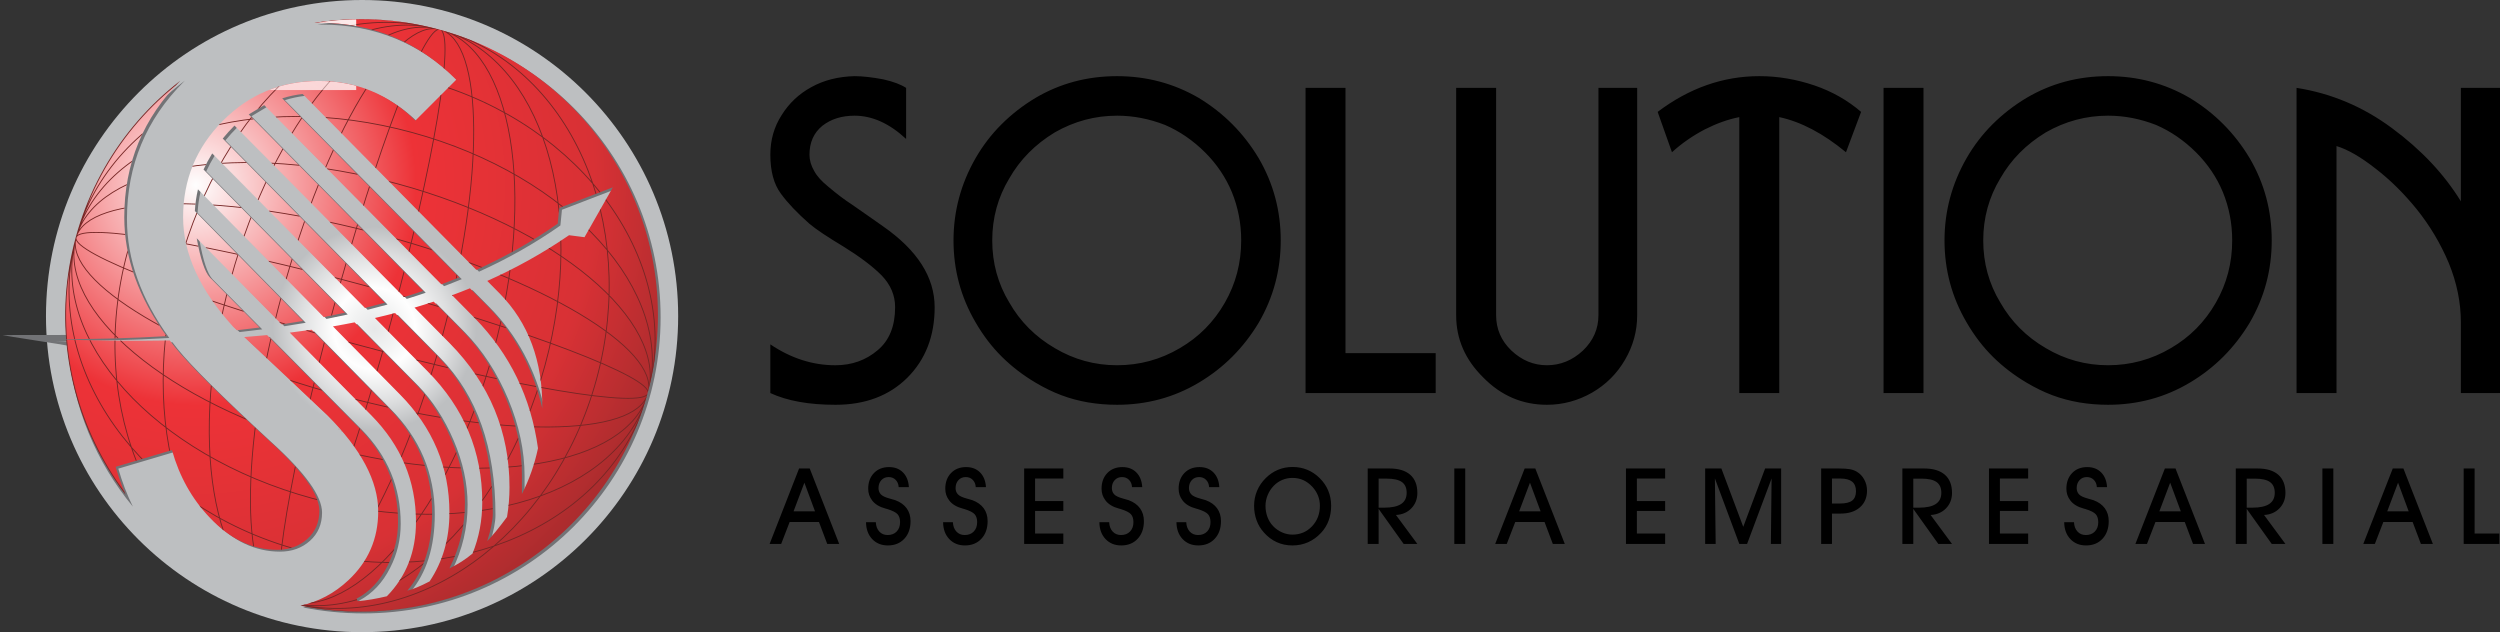
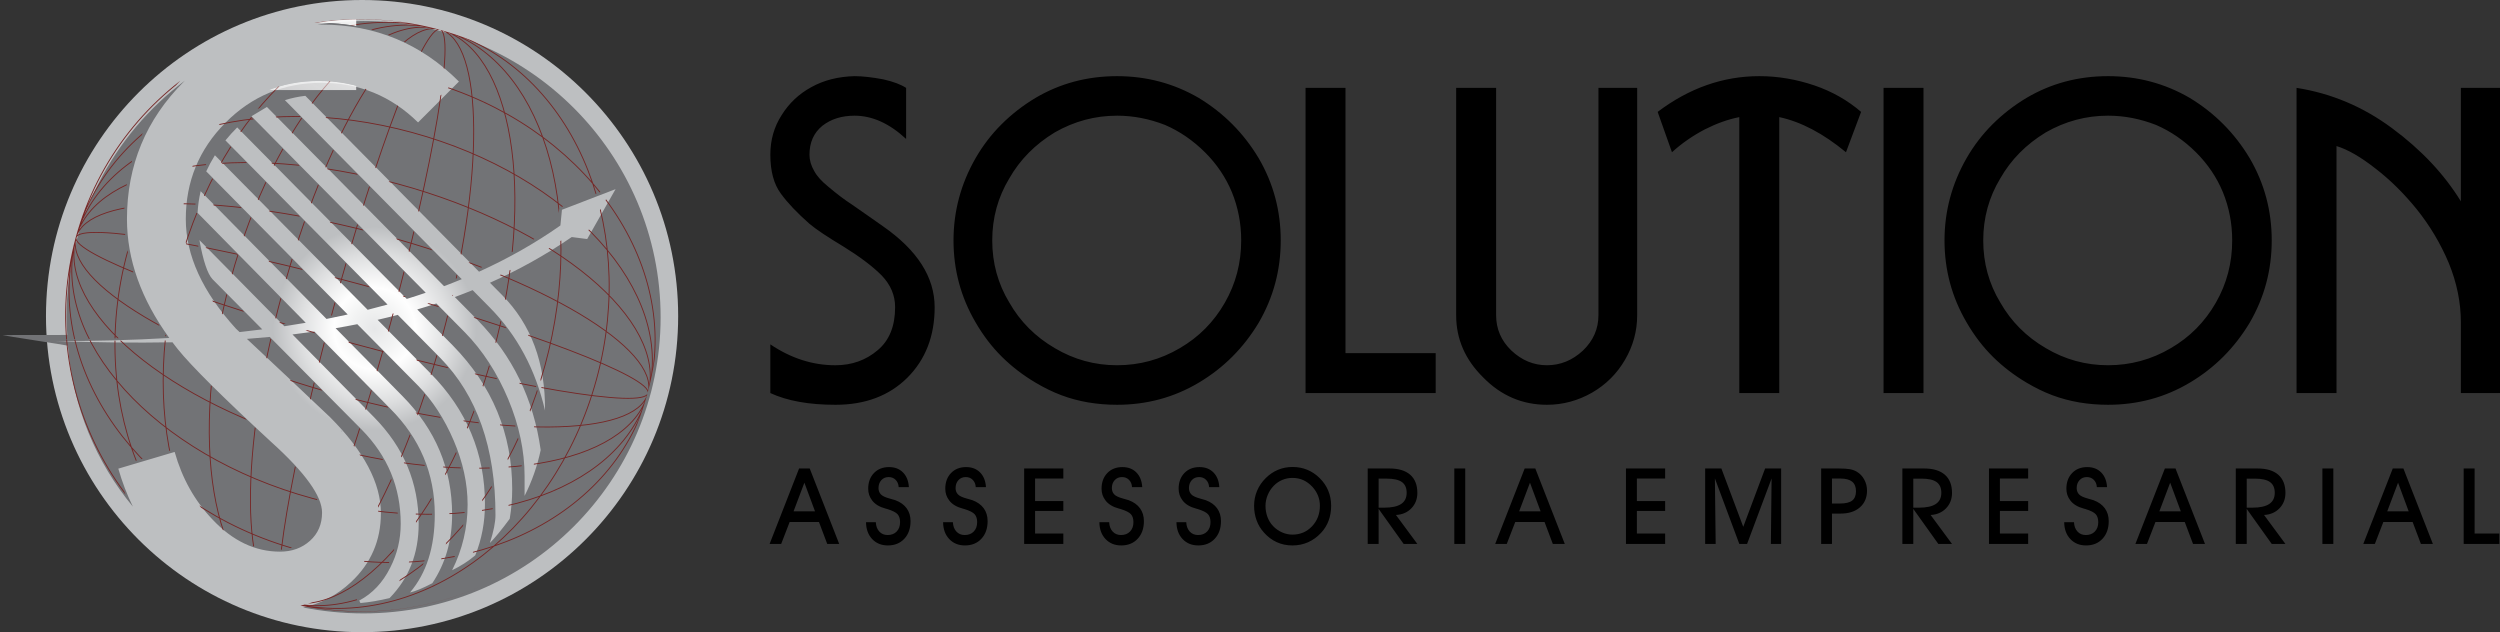
<svg xmlns="http://www.w3.org/2000/svg" xml:space="preserve" width="210.594mm" height="53.254mm" version="1.1" style="shape-rendering:geometricPrecision; text-rendering:geometricPrecision; image-rendering:optimizeQuality; fill-rule:evenodd; clip-rule:evenodd" viewBox="0 0 21058.28 5325.13">
  <rect x="0" y="0" width="21058.28" height="5325.13" fill="#333333" stroke="none" />
  <defs>
    <style type="text/css">
   
    .str0 {stroke:#762625;stroke-width:7.62;stroke-miterlimit:22.926}
    .fil5 {fill:none}
    .fil6 {fill:#FEFEFE}
    .fil2 {fill:#727376}
    .fil4 {fill:white}
    .fil0 {fill:black;fill-rule:nonzero}
    .fil1 {fill:url(#id5)}
    .fil3 {fill:url(#id6)}
   
  </style>
    <clipPath id="id0">
      <path d="M3039.7 161.65c1381.66,0 2502.15,1117.23 2502.15,2494.93 0,1377.67 -1120.49,2494.92 -2502.15,2494.92 -174.52,0 -344.75,-17.26 -509.09,-49.91 151.46,-32.31 286.34,-103.9 404.62,-214.82 166.98,-156.5 250.42,-349.48 250.42,-579.07 0,-253.86 -142.58,-523.42 -427.75,-808.59 -233.68,-221.37 -467.36,-441.39 -701.04,-660.02 64.43,-4.86 128.68,-10.3 192.68,-16.51l774.43 780.84c219.1,222.62 328.65,486.96 328.65,793.01 0,132.16 -29.57,255.59 -88.73,370.37 -62.61,125.2 -149.54,217.39 -260.82,276.48l10.41 20.89c76.53,-6.96 158.29,-20.89 245.23,-41.72 163.47,-166.98 245.18,-375.61 245.18,-626.02 0,-344.32 -125.2,-643.47 -375.61,-897.32l-687.53 -697.28c61.8,-7.44 123.36,-15.58 184.68,-24.47l638.46 648.74c250.47,250.41 375.67,547.77 375.67,892.08 0,274.75 -69.57,493.85 -208.69,657.33 45.23,-10.48 107.82,-36.55 187.8,-78.26 111.28,-166.98 166.92,-359.96 166.92,-579.07 0,-382.58 -139.13,-714.75 -417.33,-996.46l-563.88 -572.53c61.13,-10.46 121.95,-21.8 182.51,-33.92l511.81 517.78c121.69,125.2 221.7,279.12 299.94,461.69 78.26,182.57 117.38,362.55 117.38,539.94 0,194.77 -43.5,379.07 -130.44,553.01 72.16,-34.82 137.41,-76.53 194.77,-125.2 54.78,-135.68 81.77,-279.99 81.77,-433.04 0,-424.3 -153.05,-791.22 -459.1,-1100.71l-445.08 -450.2c56.88,-13.08 113.47,-26.98 169.77,-41.72l357.86 362.33c310.42,316.46 465.21,757.33 465.21,1324.2 0,59.15 -15.65,137.4 -46.95,234.76 41.72,-41.72 97.36,-109.55 166.92,-203.46 13.92,-83.44 20.89,-166.92 20.89,-250.41 0,-466.01 -166.92,-869.48 -500.82,-1210.28l-299.26 -302.71c54.06,-15.95 107.81,-32.78 161.27,-50.46l241.45 244.49c149.54,152.99 270.44,339.93 363.48,560.77 92.12,220.89 138.2,436.49 138.2,648.64 0,55.64 0,111.33 0,166.98 61.74,-121.76 106.96,-250.41 135.67,-386.09 -59.15,-427.75 -236.55,-792.94 -532.11,-1095.54l-191.16 -193.41c50.32,-18.5 100.3,-37.93 150.02,-58.12l145.45 147.21c229.52,233.04 384.3,521.7 464.28,866.02 3.52,-400.01 -116.51,-723.43 -359.96,-970.33l-103.79 -105.1c237.73,-106.14 467.88,-233.22 688.85,-385.05l130.16 16.78 239.06 -420.23 -451.65 173.67 -13 132.34c-213.47,150.28 -442.47,279.13 -685.5,389.24l-1463.09 -1481.5c-59.1,6.97 -116.52,19.1 -172.16,36.48l1489.97 1508c-49.21,20.36 -98.98,39.97 -149.27,58.92l-1491.97 -1509.49 -130.43 78.26 1468.2 1486.64c-52.75,18.04 -106.04,35.36 -159.87,51.98l-1428.3 -1444.72c-34.81,34.75 -67.84,71.29 -99.14,109.55l1365.58 1382.64c-55.29,15.39 -111.07,30.15 -167.42,44.19l-1286.81 -1301.62c-27.86,45.23 -52.2,90.39 -73.09,135.61l1191.71 1205.62c-59.04,13.15 -118.6,25.66 -178.72,37.49l-1059.94 -1076.19c-13.86,59.15 -22.62,120.03 -26.06,182.63l911.16 925.84c-59.57,10.33 -119.63,20.05 -180.15,29.21l-715.37 -725.53c31.31,173.88 67.85,283.44 109.56,328.66l419.62 423.11c-63.1,8.21 -126.72,15.81 -190.78,22.9l-30.63 -28.62c-281.71,-309.56 -422.56,-617.34 -422.56,-923.44 0,-316.46 111.34,-586.9 333.89,-811.18 222.63,-224.35 492.13,-336.49 808.6,-336.49 316.52,0 587.82,111.28 813.89,333.84l344.31 -344.31c-319.97,-319.97 -706.06,-479.94 -1158.2,-479.94 -11.93,0 -23.81,0.14 -35.64,0.36 127.24,-19.9 257.67,-30.32 390.52,-30.32zm-1943.24 4090.35c-308.28,-372.41 -506.75,-838.56 -547.49,-1355.76 -0.21,-2.76 -548.75,-85.69 -548.95,-88.48 -0.21,-2.78 544.21,0.32 544.02,-2.45 -4.27,-59.83 -6.5,-87.79 -6.5,-148.73 0,-814.61 391.79,-1538.06 997.63,-1993.44 -2.83,2.79 -5.67,5.57 -8.49,8.4 -319.97,319.97 -479.94,706.06 -479.94,1158.14 0,339.69 118.81,673.59 356.43,1001.67 -308.48,18.26 -626.27,26.23 -952.09,26.25 327.73,10.9 654.92,16.34 978.94,10.12 14.44,19.21 29.27,38.4 44.53,57.57 114.72,142.58 377.34,403.4 787.7,782.53 285.23,257.31 427.8,455.59 427.8,594.72 0,97.36 -33.89,176.46 -101.72,237.35 -67.84,60.88 -152.12,91.32 -253,91.32 -208.69,0 -398.23,-90.46 -568.65,-271.31 -149.55,-156.5 -255.65,-346.03 -318.25,-568.65l-474.7 140.85c32.42,112.85 73.33,219.49 122.73,319.9zm1765.75 -627.68c-3.45,-6.96 -8.69,-12.2 -15.65,-15.65l15.65 15.65z" />
    </clipPath>
    <mask id="id1">
      <linearGradient id="id2" gradientUnits="userSpaceOnUse" x1="6817.09" y1="-1622.23" x2="737.02" y2="4348.13">
        <stop offset="0" style="stop-opacity:1; stop-color:white" />
        <stop offset="1" style="stop-opacity:0; stop-color:white" />
      </linearGradient>
      <rect style="fill:url(#id2)" x="627.68" y="147.78" width="4838.53" height="4898.21" />
    </mask>
    <mask id="id3">
      <linearGradient id="id4" gradientUnits="userSpaceOnUse" x1="4357.18" y1="420.53" x2="3395.37" y2="2273.31">
        <stop offset="0" style="stop-opacity:1; stop-color:white" />
        <stop offset="1" style="stop-opacity:0; stop-color:white" />
      </linearGradient>
      <rect style="fill:url(#id4)" x="1523.38" y="114.36" width="3697.39" height="2718.49" />
    </mask>
    <radialGradient id="id5" gradientUnits="userSpaceOnUse" gradientTransform="matrix(-0.89 -1.171 1.171 -0.89 2722 8929)" cx="3156.31" cy="2769.08" r="582.14" fx="3156.31" fy="2769.08">
      <stop offset="0" style="stop-opacity:1; stop-color:#E6E7E8" />
      <stop offset="0.224" style="stop-opacity:1; stop-color:#F2F3F3" />
      <stop offset="0.4" style="stop-opacity:1; stop-color:#FEFEFE" />
      <stop offset="0.737" style="stop-opacity:1; stop-color:#DDDEDF" />
      <stop offset="1" style="stop-opacity:1; stop-color:#BDBFC1" />
    </radialGradient>
    <radialGradient id="id6" gradientUnits="userSpaceOnUse" gradientTransform="matrix(1.184 1.768 -1.768 1.184 2449 -3206)" cx="1651.54" cy="1557.92" r="2496.96" fx="1651.54" fy="1557.92">
      <stop offset="0" style="stop-opacity:1; stop-color:#FEFEFE" />
      <stop offset="0.349" style="stop-opacity:1; stop-color:#ED3237" />
      <stop offset="0.631" style="stop-opacity:1; stop-color:#D83135" />
      <stop offset="1" style="stop-opacity:1; stop-color:#762625" />
    </radialGradient>
  </defs>
  <g id="Camada_x0020_1">
    <g id="_2678151329488">
      <g>
        <path class="fil0" d="M7632.42 740.27l0 430.14c-140.52,-130.81 -285.05,-195.94 -434.72,-195.94 -107.96,0 -198.22,28.57 -270.78,85.12 -72.54,59.42 -108.52,140.52 -108.52,243.92 0,45.7 13.14,91.41 39.99,137.1 22.27,42.28 62.27,86.84 120.53,133.68 70.84,59.97 135.95,109.09 195.36,147.36 35.42,24 83.41,57.71 143.37,99.97 60,42.28 99.97,70.27 118.82,83.4 290.76,202.23 436.43,429.58 436.43,683.21 0,241.64 -76.54,439.3 -229.07,592.38 -153.09,152.51 -355.31,229.08 -606.09,229.08 -224.5,0 -407.28,-33.14 -548.96,-98.83l0 -410.15c173.66,117.11 356.46,175.94 547.82,175.94 138.24,0 257.07,-42.28 356.45,-126.81 97.69,-81.7 146.81,-202.21 146.81,-362.74 0,-99.38 -37.7,-188.51 -113.67,-267.34 -75.41,-75.99 -182.23,-156.52 -320.46,-242.2 -135.95,-81.7 -231.92,-145.67 -287.34,-192.52 -103.96,-91.4 -183.94,-175.94 -241.06,-254.2 -58.84,-79.41 -88.56,-188.52 -88.56,-328.47 0,-123.38 32,-234.78 95.41,-333.02 62.26,-99.97 145.66,-178.81 250.78,-235.93 104.53,-57.7 225.64,-88.54 362.73,-91.98 66.85,0 147.38,9.14 242.2,26.85 83.41,18.85 147.95,42.85 192.52,71.99zm1776.56 -98.83c249.07,0 478.71,61.13 689.48,183.94 209.66,127.39 377.6,296.47 503.83,507.27 123.97,211.92 185.66,442.71 185.66,692.9 0,249.07 -61.69,479.86 -185.66,692.91 -127.37,211.93 -295.31,380.45 -503.83,504.41 -208.49,124.52 -438.71,186.8 -689.48,186.8 -83.41,0 -165.08,-6.86 -243.35,-20.01 -78.83,-13.7 -154.22,-33.7 -226.78,-61.12 -72.55,-27.42 -145.1,-62.84 -217.65,-106.25 -103.96,-61.69 -197.65,-133.66 -281.05,-215.93 -83.98,-82.84 -158.24,-179.94 -222.79,-291.33 -123.95,-211.94 -185.65,-441.57 -185.65,-689.49 0,-245.63 61.7,-476.41 185.65,-692.9 60.56,-105.12 133.11,-199.94 217.65,-284.49 84.55,-84.55 179.94,-158.8 286.19,-222.79 207.37,-122.81 437,-183.94 687.78,-183.94zm0 333.03c-185.08,0 -359.87,46.85 -523.82,140.53 -165.09,99.96 -293.05,229.07 -383.3,387.3 -95.97,158.23 -143.96,333.04 -143.96,523.25 0,190.22 48,365.02 143.96,523.25 91.41,159.95 219.35,288.49 383.3,383.87 161.65,95.99 336.46,143.96 523.82,143.96 189.66,0 366.18,-47.98 528.97,-143.96 160.51,-93.11 287.34,-221.63 379.88,-383.87 91.4,-159.37 137.1,-333.6 137.1,-523.25 0,-143.94 -26.28,-279.34 -78.85,-407.87 -51.4,-123.38 -126.23,-234.78 -225.63,-334.17 -100.54,-99.95 -212.51,-177.08 -336.46,-230.77 -133.11,-51.99 -267.92,-78.28 -405.02,-78.28zm1588.04 -234.2l336.46 0 0 2234.13 759.76 0 0 336.45 -1096.22 0 0 -2570.58zm1268.73 0l336.46 0 0 1914.8c0,115.95 42.85,215.36 128.53,297.61 87.98,82.82 187.93,123.95 299.32,123.95 113.68,0 214.79,-41.14 303.9,-123.95 86.83,-83.4 130.24,-182.8 130.24,-297.61l0 -1914.8 326.18 0 0 1916.51c0,132.52 -34.28,257.05 -102.25,373.59 -67.98,117.09 -160.52,209.07 -277.63,277.06 -119.39,67.98 -246.2,102.25 -379.88,102.25 -207.36,0 -386.15,-76.57 -535.81,-229.08 -152.52,-149.66 -229.08,-324.46 -229.08,-523.82l0 -1916.51zm1817.69 542.1l-120.53 -339.88c265.64,-200.51 551.26,-301.05 856.87,-301.05 155.38,0 310.19,26.28 465.56,78.84 146.81,50.27 277.63,124.52 391.3,222.22l-127.37 339.88c-191.94,-158.23 -379.31,-257.05 -562.11,-295.9l0 2324.38 -336.46 0 0 -2324.38c-94.82,18.85 -191.35,53.13 -290.19,103.4 -102.82,53.69 -194.79,117.66 -277.06,192.5zm1782.27 -542.1l336.45 0 0 2570.58 -336.45 0 0 -2570.58zm1890.8 -98.83c249.07,0 478.72,61.13 689.48,183.94 209.66,127.39 377.6,296.47 503.83,507.27 123.97,211.92 185.66,442.71 185.66,692.9 0,249.07 -61.69,479.86 -185.66,692.91 -127.37,211.93 -295.31,380.45 -503.83,504.41 -208.49,124.52 -438.71,186.8 -689.48,186.8 -83.4,0 -165.07,-6.86 -243.35,-20.01 -78.83,-13.7 -154.22,-33.7 -226.78,-61.12 -72.55,-27.42 -145.1,-62.84 -217.65,-106.25 -103.96,-61.69 -197.65,-133.66 -281.05,-215.93 -83.98,-82.84 -158.23,-179.94 -222.79,-291.33 -123.95,-211.94 -185.65,-441.57 -185.65,-689.49 0,-245.63 61.7,-476.41 185.65,-692.9 60.56,-105.12 133.11,-199.94 217.65,-284.49 84.55,-84.55 179.94,-158.8 286.19,-222.79 207.37,-122.81 437,-183.94 687.78,-183.94zm0 333.03c-185.08,0 -359.87,46.85 -523.82,140.53 -165.09,99.96 -293.04,229.07 -383.3,387.3 -95.97,158.23 -143.96,333.04 -143.96,523.25 0,190.22 48,365.02 143.96,523.25 91.41,159.95 219.35,288.49 383.3,383.87 161.65,95.99 336.46,143.96 523.82,143.96 189.66,0 366.18,-47.98 528.97,-143.96 160.51,-93.11 287.34,-221.63 379.88,-383.87 91.4,-159.37 137.1,-333.6 137.1,-523.25 0,-143.94 -26.28,-279.34 -78.85,-407.87 -51.4,-123.38 -126.23,-234.78 -225.63,-334.17 -100.54,-99.95 -212.51,-177.08 -336.46,-230.77 -133.11,-51.99 -267.92,-78.28 -405.02,-78.28zm1588.05 -234.2c292.48,45.7 560.96,158.8 804.88,339.87 245.63,181.67 438.72,386.74 579.24,615.82l0 -955.69 329.6 0 0 2570.58 -329.6 0 0 -595.8c0,-167.38 -34.28,-334.18 -102.25,-500.41 -34.28,-81.68 -74.26,-159.94 -119.39,-235.92 -45.13,-75.98 -95.97,-148.52 -151.37,-217.64 -109.68,-134.82 -225.07,-248.5 -346.74,-341.6 -122.81,-96.54 -231.92,-159.95 -327.9,-189.08l0 2080.45 -336.45 0 0 -2570.58z" />
        <path class="fil0" d="M6865.12 4307.18l-89.56 -241.39 -91.19 241.39 180.74 0zm-213.53 89.56l-71.53 185.07 -97.45 0 248.39 -635.67 89.57 0 248.38 635.67 -100.86 0 -69.74 -185.07 -246.76 0zm643.13 1.78l82.55 0c1.5,32.94 11.18,59.17 29.21,78.68 18.04,19.69 41.57,29.51 70.34,29.51 31.73,0 57.08,-9.82 76.14,-29.51 19.08,-19.66 28.61,-45.89 28.61,-78.82 0,-28.76 -7,-51.1 -21.01,-66.75 -13.85,-15.8 -43.21,-30.41 -87.77,-44.12 -2.23,-0.59 -6.25,-1.63 -11.77,-3.12 -53.2,-14.16 -91.8,-37.55 -115.62,-70.19 -10.73,-14.3 -18.93,-29.51 -24.3,-45.6 -5.35,-16.24 -8.04,-33.37 -8.04,-51.7 0,-54.55 16.09,-98.49 48.44,-132.17 32.33,-33.52 74.65,-50.37 127.09,-50.37 48.59,0 87.77,15.05 117.56,45.16 29.95,30.1 46.5,71.37 49.62,123.82l-85.98 0c-1.48,-25.33 -9.99,-45.75 -25.48,-61.4 -15.65,-15.65 -35.17,-23.39 -58.86,-23.39 -25.33,0 -45.9,8.63 -61.69,25.92 -15.95,17.44 -23.85,39.79 -23.85,67.06 0,9.69 1.5,18.62 4.33,27.12 2.98,8.49 7.45,16.24 13.56,23.55 12.52,14.9 39.33,27.71 80.31,38.44 18.93,4.91 33.54,9.24 43.67,12.66 42.01,15.65 73.76,38.6 95.51,68.55 21.61,29.96 32.5,65.87 32.5,107.88 0,61.4 -17.45,110.86 -52.46,148.41 -34.87,37.55 -81.21,56.32 -138.73,56.32 -54.23,0 -98.2,-18.03 -132.17,-53.94 -33.81,-35.92 -51.1,-83.3 -51.7,-142.01zm649.24 0l82.55 0c1.5,32.94 11.18,59.17 29.22,78.68 18.03,19.69 41.57,29.51 70.34,29.51 31.73,0 57.07,-9.82 76.13,-29.51 19.08,-19.66 28.61,-45.89 28.61,-78.82 0,-28.76 -7,-51.1 -21,-66.75 -13.86,-15.8 -43.22,-30.41 -87.77,-44.12 -2.24,-0.59 -6.25,-1.63 -11.77,-3.12 -53.2,-14.16 -91.8,-37.55 -115.62,-70.19 -10.74,-14.3 -18.93,-29.51 -24.3,-45.6 -5.36,-16.24 -8.05,-33.37 -8.05,-51.7 0,-54.55 16.09,-98.49 48.44,-132.17 32.33,-33.52 74.65,-50.37 127.09,-50.37 48.59,0 87.78,15.05 117.57,45.16 29.95,30.1 46.49,71.37 49.61,123.82l-85.97 0c-1.49,-25.33 -9.99,-45.75 -25.48,-61.4 -15.65,-15.65 -35.17,-23.39 -58.87,-23.39 -25.33,0 -45.89,8.63 -61.69,25.92 -15.94,17.44 -23.84,39.79 -23.84,67.06 0,9.69 1.5,18.62 4.32,27.12 2.99,8.49 7.46,16.24 13.56,23.55 12.52,14.9 39.34,27.71 80.32,38.44 18.93,4.91 33.53,9.24 43.67,12.66 42.01,15.65 73.75,38.6 95.51,68.55 21.61,29.96 32.49,65.87 32.49,107.88 0,61.4 -17.44,110.86 -52.45,148.41 -34.88,37.55 -81.21,56.32 -138.73,56.32 -54.24,0 -98.2,-18.03 -132.17,-53.94 -33.82,-35.92 -51.1,-83.3 -51.71,-142.01zm1012.83 183.29l-330.04 0 0 -635.67 330.04 0 0 84.64 -237.97 0 0 189.84 237.97 0 0 82.99 -237.97 0 0 190.44 237.97 0 0 87.77zm303.54 -183.29l82.55 0c1.5,32.94 11.18,59.17 29.21,78.68 18.04,19.69 41.57,29.51 70.34,29.51 31.73,0 57.08,-9.82 76.14,-29.51 19.08,-19.66 28.61,-45.89 28.61,-78.82 0,-28.76 -7,-51.1 -21.01,-66.75 -13.85,-15.8 -43.21,-30.41 -87.77,-44.12 -2.23,-0.59 -6.25,-1.63 -11.76,-3.12 -53.21,-14.16 -91.81,-37.55 -115.63,-70.19 -10.73,-14.3 -18.93,-29.51 -24.3,-45.6 -5.35,-16.24 -8.04,-33.37 -8.04,-51.7 0,-54.55 16.09,-98.49 48.44,-132.17 32.33,-33.52 74.65,-50.37 127.09,-50.37 48.59,0 87.77,15.05 117.56,45.16 29.95,30.1 46.5,71.37 49.62,123.82l-85.98 0c-1.48,-25.33 -9.99,-45.75 -25.47,-61.4 -15.66,-15.65 -35.18,-23.39 -58.87,-23.39 -25.33,0 -45.9,8.63 -61.69,25.92 -15.95,17.44 -23.85,39.79 -23.85,67.06 0,9.69 1.5,18.62 4.33,27.12 2.98,8.49 7.45,16.24 13.56,23.55 12.52,14.9 39.33,27.71 80.31,38.44 18.93,4.91 33.54,9.24 43.68,12.66 42.01,15.65 73.75,38.6 95.5,68.55 21.61,29.96 32.5,65.87 32.5,107.88 0,61.4 -17.45,110.86 -52.46,148.41 -34.87,37.55 -81.21,56.32 -138.73,56.32 -54.23,0 -98.2,-18.03 -132.17,-53.94 -33.81,-35.92 -51.1,-83.3 -51.7,-142.01zm649.25 0l82.54 0c1.51,32.94 11.18,59.17 29.22,78.68 18.03,19.69 41.57,29.51 70.34,29.51 31.73,0 57.07,-9.82 76.13,-29.51 19.08,-19.66 28.61,-45.89 28.61,-78.82 0,-28.76 -7,-51.1 -21,-66.75 -13.86,-15.8 -43.22,-30.41 -87.77,-44.12 -2.24,-0.59 -6.25,-1.63 -11.77,-3.12 -53.2,-14.16 -91.8,-37.55 -115.62,-70.19 -10.74,-14.3 -18.93,-29.51 -24.3,-45.6 -5.35,-16.24 -8.05,-33.37 -8.05,-51.7 0,-54.55 16.1,-98.49 48.44,-132.17 32.33,-33.52 74.65,-50.37 127.1,-50.37 48.58,0 87.77,15.05 117.56,45.16 29.95,30.1 46.49,71.37 49.61,123.82l-85.97 0c-1.49,-25.33 -9.99,-45.75 -25.48,-61.4 -15.65,-15.65 -35.17,-23.39 -58.87,-23.39 -25.33,0 -45.89,8.63 -61.69,25.92 -15.94,17.44 -23.84,39.79 -23.84,67.06 0,9.69 1.5,18.62 4.32,27.12 2.99,8.49 7.46,16.24 13.56,23.55 12.52,14.9 39.34,27.71 80.32,38.44 18.93,4.91 33.54,9.24 43.67,12.66 42.01,15.65 73.75,38.6 95.51,68.55 21.61,29.96 32.49,65.87 32.49,107.88 0,61.4 -17.44,110.86 -52.45,148.41 -34.88,37.55 -81.21,56.32 -138.73,56.32 -54.24,0 -98.2,-18.03 -132.17,-53.94 -33.82,-35.92 -51.1,-83.3 -51.7,-142.01zm750.12 -137.52c0,33.08 5.5,64.53 16.54,94.02 11.03,29.51 26.97,55.15 47.68,76.6 21.76,22.8 46.94,40.39 75.4,52.91 28.47,12.51 57.67,18.76 87.32,18.76 65.72,0 120.7,-23.38 164.96,-70.03 44.26,-46.79 66.31,-104.75 66.31,-174.04 0,-29.35 -5.37,-57.52 -15.95,-84.04 -10.58,-26.67 -26.08,-51.26 -46.5,-73.62 -24.13,-25.92 -49.92,-45 -77.48,-57.37 -27.42,-12.37 -57.96,-18.62 -91.35,-18.62 -29.95,0 -58.56,5.66 -85.54,16.99 -27.11,11.33 -51.1,27.86 -71.97,49.32 -21.9,22.51 -38.89,48.57 -51.1,78.23 -12.22,29.65 -18.33,59.91 -18.33,90.9zm-96.12 -0.9c0,-44.55 8.5,-86.72 25.34,-126.65 16.83,-39.94 41.57,-75.84 74.21,-107.87 30.85,-30.26 65.12,-53.2 102.81,-68.69 37.7,-15.65 78.22,-23.4 121.58,-23.4 44.4,0 85.68,7.75 123.66,23.4 38.01,15.49 72.73,38.74 104.17,69.59 32.33,31.73 56.61,67.19 72.85,106.53 16.26,39.33 24.45,81.65 24.45,127.09 0,45.01 -7,86.58 -21.02,124.57 -13.86,38.01 -34.86,72.13 -62.74,102.37 -32.92,35.61 -69.73,62.29 -110.25,80.31 -40.68,18.03 -84.64,27.12 -132.02,27.12 -47.84,0 -91.79,-9.23 -132.01,-27.56 -40.39,-18.33 -76.59,-45.45 -108.47,-81.67 -27.12,-29.95 -47.69,-64.07 -61.54,-102.35 -14.02,-38.16 -21.02,-79.14 -21.02,-122.79zm1049.02 16.1l47.25 0c63.62,0 111.15,-10.29 142.29,-31 31.14,-20.71 46.64,-52.14 46.64,-94.31 0,-40.98 -13.41,-71.24 -40.08,-90.47 -26.83,-19.21 -69.15,-28.75 -127.09,-28.75l-69.01 0 0 244.52zm0 305.61l-92.08 0 0 -635.67 183.42 0c76.15,0 134.4,17.59 174.63,52.75 40.09,35.32 60.21,86.28 60.21,152.88 0,51.86 -16.84,95.08 -50.37,129.93 -33.68,34.73 -77.04,53.35 -129.93,56.03l180.3 244.08 -115.33 0 -210.85 -295.2 0 295.2zm729.55 0l-92.08 0 0 -635.67 92.08 0 0 635.67zm634.8 -274.63l-89.56 -241.39 -91.19 241.39 180.74 0zm-213.53 89.56l-71.53 185.07 -97.45 0 248.39 -635.67 89.57 0 248.39 635.67 -100.87 0 -69.74 -185.07 -246.76 0zm1262.56 185.07l-330.05 0 0 -635.67 330.05 0 0 84.64 -237.97 0 0 189.84 237.97 0 0 82.99 -237.97 0 0 190.44 237.97 0 0 87.77zm425.73 0l-88.65 0 0 -635.67 136.62 0 184.33 491.58 184.17 -491.58 134.84 0 0 635.67 -86.43 0 6.12 -551.77 -206.53 551.77 -65.41 0 -205.64 -551.77 6.56 551.77zm979.58 -340.48l66.77 0c47.54,0 81.96,-8.35 103.4,-24.88 21.31,-16.54 32.05,-42.93 32.05,-79.13 0,-36.06 -10.89,-62.88 -32.49,-80.32 -21.76,-17.44 -54.99,-26.23 -99.83,-26.23l-69.9 0 0 210.55zm0 340.48l-91.18 0 0 -635.67 147.51 0c41.57,0 73.31,2.09 94.92,6.12 21.76,4.02 40.67,10.87 57.07,20.56 26.52,15.35 47.53,37.39 63.33,66.17 15.65,28.61 23.55,59.6 23.55,93.12 0,59.16 -19.98,106.24 -59.75,141.26 -39.94,35.02 -93.89,52.6 -162.12,52.6l-73.33 0 0 255.85zm685.02 -305.61l47.25 0c63.62,0 111.15,-10.29 142.29,-31 31.14,-20.71 46.64,-52.14 46.64,-94.31 0,-40.98 -13.41,-71.24 -40.08,-90.47 -26.83,-19.21 -69.15,-28.75 -127.1,-28.75l-69 0 0 244.52zm0 305.61l-92.08 0 0 -635.67 183.42 0c76.15,0 134.4,17.59 174.63,52.75 40.09,35.32 60.21,86.28 60.21,152.88 0,51.86 -16.84,95.08 -50.37,129.93 -33.68,34.73 -77.05,53.35 -129.93,56.03l180.3 244.08 -115.33 0 -210.85 -295.2 0 295.2zm967.52 0l-330.04 0 0 -635.67 330.04 0 0 84.64 -237.97 0 0 189.84 237.97 0 0 82.99 -237.97 0 0 190.44 237.97 0 0 87.77zm303.54 -183.29l82.55 0c1.5,32.94 11.18,59.17 29.21,78.68 18.04,19.69 41.57,29.51 70.35,29.51 31.72,0 57.07,-9.82 76.13,-29.51 19.08,-19.66 28.61,-45.89 28.61,-78.82 0,-28.76 -7,-51.1 -21,-66.75 -13.86,-15.8 -43.22,-30.41 -87.77,-44.12 -2.24,-0.59 -6.26,-1.63 -11.77,-3.12 -53.21,-14.16 -91.8,-37.55 -115.62,-70.19 -10.74,-14.3 -18.93,-29.51 -24.3,-45.6 -5.36,-16.24 -8.05,-33.37 -8.05,-51.7 0,-54.55 16.09,-98.49 48.44,-132.17 32.33,-33.52 74.65,-50.37 127.09,-50.37 48.59,0 87.77,15.05 117.57,45.16 29.94,30.1 46.49,71.37 49.61,123.82l-85.98 0c-1.48,-25.33 -9.98,-45.75 -25.47,-61.4 -15.65,-15.65 -35.17,-23.39 -58.87,-23.39 -25.33,0 -45.89,8.63 -61.69,25.92 -15.95,17.44 -23.85,39.79 -23.85,67.06 0,9.69 1.5,18.62 4.33,27.12 2.99,8.49 7.46,16.24 13.56,23.55 12.52,14.9 39.33,27.71 80.31,38.44 18.94,4.91 33.54,9.24 43.68,12.66 42.01,15.65 73.75,38.6 95.51,68.55 21.6,29.96 32.49,65.87 32.49,107.88 0,61.4 -17.45,110.86 -52.46,148.41 -34.87,37.55 -81.21,56.32 -138.72,56.32 -54.24,0 -98.2,-18.03 -132.17,-53.94 -33.82,-35.92 -51.1,-83.3 -51.71,-142.01zm982.28 -91.34l-89.57 -241.39 -91.18 241.39 180.74 0zm-213.53 89.56l-71.53 185.07 -97.45 0 248.39 -635.67 89.56 0 248.39 635.67 -100.87 0 -69.73 -185.07 -246.76 0zm768.74 -120.54l47.24 0c63.62,0 111.15,-10.29 142.29,-31 31.14,-20.71 46.65,-52.14 46.65,-94.31 0,-40.98 -13.42,-71.24 -40.09,-90.47 -26.83,-19.21 -69.15,-28.75 -127.09,-28.75l-69 0 0 244.52zm0 305.61l-92.09 0 0 -635.67 183.42 0c76.15,0 134.41,17.59 174.64,52.75 40.08,35.32 60.2,86.28 60.2,152.88 0,51.86 -16.84,95.08 -50.36,129.93 -33.69,34.73 -77.05,53.35 -129.94,56.03l180.3 244.08 -115.32 0 -210.85 -295.2 0 295.2zm729.54 0l-92.08 0 0 -635.67 92.08 0 0 635.67zm634.8 -274.63l-89.56 -241.39 -91.19 241.39 180.74 0zm-213.52 89.56l-71.53 185.07 -97.45 0 248.38 -635.67 89.57 0 248.39 635.67 -100.87 0 -69.74 -185.07 -246.75 0zm977.05 185.07l-300.39 0 0 -635.67 92.08 0 0 547.9 208.32 0 0 87.77z" />
      </g>
      <path class="fil1" d="M3049.8 0c1470.48,0 2662.56,1192.09 2662.56,2662.56 0,1470.48 -1192.09,2662.56 -2662.56,2662.56 -1470.48,0 -2662.56,-1192.09 -2662.56,-2662.56 0,-1470.48 1192.09,-2662.56 2662.56,-2662.56z" />
      <path class="fil2" d="M3062.41 177.12c1381.66,0 2502.15,1117.23 2502.15,2494.93 0,1377.67 -1120.49,2494.92 -2502.15,2494.92 -174.52,0 -344.75,-17.26 -509.09,-49.91 151.46,-32.31 286.34,-103.9 404.62,-214.82 166.98,-156.5 250.42,-349.48 250.42,-579.07 0,-253.86 -142.58,-523.42 -427.75,-808.59 -233.68,-221.37 -467.36,-441.39 -701.04,-660.02 64.43,-4.86 128.68,-10.3 192.68,-16.51l774.43 780.84c219.1,222.62 328.65,486.96 328.65,793.01 0,132.16 -29.57,255.59 -88.73,370.37 -62.61,125.2 -149.54,217.39 -260.82,276.48l10.41 20.89c76.53,-6.96 158.29,-20.89 245.23,-41.72 163.47,-166.98 245.18,-375.61 245.18,-626.02 0,-344.32 -125.2,-643.47 -375.61,-897.32l-687.53 -697.28c61.8,-7.44 123.36,-15.58 184.68,-24.47l638.46 648.74c250.47,250.41 375.67,547.77 375.67,892.08 0,274.75 -69.57,493.85 -208.69,657.33 45.23,-10.48 107.82,-36.55 187.8,-78.26 111.28,-166.98 166.92,-359.96 166.92,-579.07 0,-382.58 -139.13,-714.75 -417.33,-996.46l-563.88 -572.53c61.13,-10.46 121.95,-21.8 182.51,-33.92l511.81 517.78c121.69,125.2 221.7,279.12 299.94,461.69 78.26,182.57 117.38,362.55 117.38,539.94 0,194.77 -43.5,379.07 -130.44,553.01 72.16,-34.82 137.41,-76.53 194.77,-125.2 54.78,-135.68 81.77,-279.99 81.77,-433.04 0,-424.3 -153.05,-791.22 -459.1,-1100.71l-445.08 -450.2c56.88,-13.08 113.47,-26.98 169.77,-41.72l357.86 362.33c310.42,316.46 465.21,757.33 465.21,1324.2 0,59.15 -15.65,137.4 -46.95,234.76 41.72,-41.72 97.36,-109.55 166.92,-203.46 13.92,-83.44 20.89,-166.92 20.89,-250.41 0,-466.01 -166.92,-869.48 -500.82,-1210.28l-299.26 -302.71c54.06,-15.95 107.81,-32.78 161.27,-50.46l241.45 244.49c149.54,152.99 270.44,339.93 363.48,560.77 92.12,220.89 138.2,436.49 138.2,648.64 0,55.64 0,111.33 0,166.98 61.74,-121.76 106.96,-250.41 135.67,-386.09 -59.15,-427.75 -236.55,-792.94 -532.11,-1095.54l-191.16 -193.41c50.32,-18.5 100.3,-37.93 150.02,-58.12l145.45 147.21c229.52,233.04 384.3,521.7 464.28,866.02 3.52,-400.01 -116.51,-723.43 -359.96,-970.33l-103.79 -105.1c237.73,-106.14 467.88,-233.22 688.85,-385.05l130.16 16.78 239.06 -420.23 -451.65 173.67 -13 132.34c-213.47,150.28 -442.47,279.13 -685.5,389.24l-1463.09 -1481.5c-59.1,6.97 -116.52,19.1 -172.16,36.48l1489.97 1508c-49.21,20.36 -98.98,39.97 -149.27,58.92l-1491.97 -1509.49 -130.43 78.26 1468.2 1486.64c-52.75,18.04 -106.04,35.36 -159.87,51.98l-1428.3 -1444.72c-34.81,34.75 -67.84,71.29 -99.14,109.55l1365.58 1382.64c-55.29,15.39 -111.07,30.15 -167.42,44.19l-1286.81 -1301.62c-27.86,45.23 -52.2,90.39 -73.09,135.61l1191.71 1205.62c-59.04,13.15 -118.6,25.66 -178.72,37.49l-1059.94 -1076.19c-13.86,59.15 -22.62,120.03 -26.06,182.63l911.16 925.84c-59.57,10.33 -119.63,20.05 -180.15,29.21l-715.37 -725.53c31.31,173.88 67.85,283.44 109.56,328.66l419.62 423.11c-63.1,8.21 -126.72,15.81 -190.78,22.9l-30.63 -28.62c-281.71,-309.56 -422.56,-617.34 -422.56,-923.44 0,-316.46 111.34,-586.9 333.89,-811.18 222.63,-224.35 492.13,-336.49 808.6,-336.49 316.52,0 587.82,111.28 813.89,333.84l344.31 -344.31c-319.97,-319.97 -706.06,-479.94 -1158.2,-479.94 -11.93,0 -23.81,0.14 -35.64,0.36 127.24,-19.9 257.67,-30.32 390.52,-30.32zm-1943.24 4090.35c-308.28,-372.41 -506.75,-838.56 -547.49,-1355.76 -0.21,-2.76 -548.75,-85.69 -548.95,-88.48 -0.21,-2.78 544.21,0.32 544.02,-2.45 -4.27,-59.83 -6.5,-87.79 -6.5,-148.73 0,-814.61 391.79,-1538.06 997.63,-1993.44 -2.83,2.79 -5.67,5.57 -8.49,8.4 -319.97,319.97 -479.94,706.06 -479.94,1158.14 0,339.69 118.81,673.59 356.43,1001.67 -308.48,18.26 -626.27,26.23 -952.09,26.25 327.73,10.9 654.92,16.34 978.94,10.12 14.44,19.21 29.27,38.4 44.53,57.57 114.72,142.58 377.34,403.4 787.7,782.53 285.23,257.31 427.8,455.59 427.8,594.72 0,97.36 -33.89,176.46 -101.72,237.35 -67.84,60.88 -152.12,91.32 -253,91.32 -208.69,0 -398.23,-90.46 -568.65,-271.31 -149.55,-156.5 -255.65,-346.03 -318.25,-568.65l-474.7 140.85c32.42,112.85 73.33,219.49 122.73,319.9zm1765.75 -627.68c-3.45,-6.96 -8.69,-12.2 -15.65,-15.65l15.65 15.65z" />
      <g>
   </g>
      <g style="clip-path:url(#id0)">
        <g id="_2678151329200">
-           <path class="fil3" d="M3705.96 248.02c1330.2,362.36 2114.79,1734.46 1752.43,3064.67 -362.36,1330.2 -1734.46,2114.79 -3064.66,1752.47 -1330.21,-362.35 -2114.79,-1734.45 -1752.48,-3064.7 362.36,-1330.21 1734.46,-2114.79 3064.71,-1752.44z" />
          <path class="fil4" style="mask:url(#id1)" d="M3293.47 2821.86c7.32,-3.43 6.68,-6.72 6.77,-15.55 -17.2,-11.85 -125.81,-39.52 -142.14,-35.08 -7.82,16.37 -2.7,25.02 -24.56,23.33 -91.48,-7.05 -10.02,-29.69 -95.82,-53.11 -18.43,-5.07 -68.75,-13.67 -79.68,-21.17 -9.19,-11.76 3.43,-24.7 -20.4,-47.8 -13.85,-13.49 -46.15,-19.8 -51.82,-32.11 -6.99,-15.27 4.35,-35.03 -31.24,-40.88 -33.84,-5.54 -23.73,24.83 -38.6,38.46 -11.98,9.61 -7.86,-0.23 -35.31,8.05 -8.82,2.7 -33.84,9.93 -30.28,-9.97 2.43,-13.45 46.57,-10.02 54.89,-47.7 -9.93,-12.26 -12.99,-20.13 -32.66,-27.86 -12.76,-4.98 -35.63,-4.62 -47.38,-3.15 -22.23,8.82 15.6,21.26 -87.04,32.47 -14.27,1.55 -15.18,-1.33 -27.17,-1.69 -9.74,-0.28 -16.28,3.88 -24.38,5.39 -16.09,3.07 -53.51,-13.03 -97.1,19.08 -10.7,7.91 -7.13,11.2 -11.66,24.74 -4.07,12.08 -7.45,12.81 -14.63,23.19 -15.65,22.55 -20.45,5.44 -41.76,21.68 -16.01,12.26 -19.76,24.33 -44.55,15.05 -2.65,-5.77 -3.52,-10.71 -6.54,-16.19 -23.42,-42.4 -64.81,-89.56 -119.6,-72.86 -12.16,3.65 -28.26,7.91 -41.62,6.35 -50.81,-5.81 -49.3,16.56 -94.54,-72.26 -19.53,-38.38 -9.14,-41.17 -12.99,-82.19 -2.83,-30.33 8.6,-26.26 19.76,-38.01 6.41,-6.81 13.82,-35.31 18.57,-47.16 32.93,-81.59 64.45,-100.38 72.91,-115.75 5.3,-9.74 4.8,-16.1 8.78,-24.65 6.08,-13.13 6.08,-6.27 14.73,-15.78 -5.95,-38.42 -50.41,-84.06 -87.45,-99.65 -69.48,-29.18 -60.65,-5.49 -121.79,-42.72 -12.21,-7.41 -20.81,-1.33 -34.9,-3.02 4.48,-16.69 26.21,-21.36 38.1,-30.5 23.88,-18.39 17.61,-27.95 31.42,-43.41 12.17,-13.68 23.01,3.25 40.75,-28.72 7.82,-14 22,-26.16 33.12,-40.07 14.59,-18.29 22.73,-19.12 38.42,-31.51 13.22,-10.43 22.96,-27.76 35.08,-37.42 11.52,-9.19 32.2,-11.93 39.84,-29.5 7.5,-17.24 -4.12,-36.95 -11.3,-51.08 -29.96,-16.06 -68.43,-17.48 -97.01,-27.26 -77.3,-26.3 -92.35,-0.78 -110.36,36.72 -12.99,27.08 -12.57,13.36 -28.86,26.67 -21.31,17.47 -3.47,31.24 -72.17,30.92 -17.56,-0.05 -25.66,-3.62 -45.05,-2.15 -16.56,1.23 -29.41,-5.95 -47.06,-5.67 -21.78,0.32 -21,9.83 -36.82,-9.06 -18.34,-21.82 -27.9,-17.29 -18.53,-79.45 5.45,-36.4 -4.21,-62.47 17.2,-86.62 16.69,-18.8 12.07,-23.65 16.6,-45.83 4.67,-22.78 24.34,-21.82 50.86,-61.06 85.94,-126.91 56.72,-40.8 135.1,-149.32l29.36 -29.69 106.97 -42.53c11.35,-1.38 12.54,2.92 23.65,1.23 5.72,-0.82 13.4,-4.89 19.3,-6.27 13.04,-3.06 26.76,-1.55 41.21,-4.48 34.12,-6.95 58.13,-23.92 77.66,0.09 17.98,22.14 15.19,12.44 42.17,23.1 7.09,4.44 4.3,7.82 15.87,15.41 14.59,9.56 13.91,8.74 25.21,19.03 15.09,13.72 42.85,22.41 60.37,11.39 7.41,-19.85 -4.35,-26.3 7.18,-41.62 16.97,0.82 25.57,7.23 45.74,7.73 25.43,0.64 67.41,15.05 87.36,28.45 42.71,28.72 -12.17,26.98 56.44,40.61 21.22,4.26 18.02,-1.23 35.72,0.41 22.18,19.31 10.75,34.44 20.17,43.04 -6.41,29.09 -41.49,30.78 -56.63,92.35 -5.71,23.41 0.96,30 -6.76,57.08 -10.62,37.36 16.78,20.35 4.93,51.82 -37.32,29.09 56.63,53.97 77.94,25.24 31.01,-41.8 50.22,-37.04 55.76,-99.14 1,-10.98 14.86,-49.22 18.89,-65.87 18.56,-77.57 14.4,-105.18 91.61,-150.83 11.34,-6.72 11.25,-3.98 23.92,-7 14.82,-3.56 12.71,-10.52 22.78,-14.4 7.86,-3.02 19.62,0.77 30.68,-0.28 29.55,-2.79 56.49,-23.96 73.05,-29.54 20.95,-7.05 25.29,8.5 58.18,-5.9l50.03 -15.83c13.36,-3.89 16.29,0.82 30.14,-0.91 12.67,-1.6 13.04,-6.36 23.47,-13.13 19.12,-12.35 24.19,-1.05 44.82,-24.88 27.53,-31.88 11.39,-25.29 23.05,-59.05 100.93,-33.71 64.4,-57.54 106.15,-69.75 21.54,-6.26 53.42,-10.75 79.17,-36.41 7.59,-7.54 26.66,-15.73 40.39,-14.49 16.1,1.46 39.74,7.77 53.69,7.95 7.32,0.1 14.96,-1.6 25.52,-0.77 15.14,1.14 8.14,4.16 23.19,5.81 7.5,-9.52 11.16,-8.33 14.77,-21.55 -5.16,-7.73 -9.55,-10.15 -11.29,-19.44 7.09,-10.01 21.91,-17.92 32.79,-26.11 16.56,-12.49 46.88,-0.64 68.79,-4.85 16.83,-3.25 6.18,-5.85 19.3,-6.4 8.65,-0.37 11.99,2.15 23.97,0.55 8.19,-1.06 15.09,-3.16 24.88,-3.75 0.23,0.86 0.46,1.37 0.18,2.65l-0.96 9.79c-10.43,52.91 32.89,41.57 64.31,29.36 10.2,-3.93 12.03,-10.93 24.38,-11.8 40.34,-2.97 14.27,13.03 85.53,-6.68 17.92,-4.94 7.27,-10.15 23.46,-12.76 9.83,-1.6 18.48,0.18 29.23,-2.24 2.74,-16.01 -11.76,-40.02 -26.03,-47.43 -8.87,1.37 -14.18,4.66 -20.72,9.51 -2.93,2.15 -4.8,4.07 -8.83,7.28 -9.14,7.27 3.94,3.93 -9.23,5.8 -6.22,-24.83 22.13,-19.07 -26.99,-33.43 -22.73,-6.68 -16.33,-16.01 -44.41,-25.43 5.85,-14.32 5.72,-13.45 9.83,-30.55l24.79 -0.87c10.93,-35.72 -19.62,-38.51 -49.71,-47.8 11.11,-21.49 20.72,-15.46 48.48,-10.11 40.52,7.78 66.36,18.3 86.08,21.14 16.19,2.28 19.57,6.86 33.02,9.33 20.12,3.61 26.02,-10.3 51.45,-1.93 -4.39,23.65 -23.32,39.43 -43.81,50.64 -4.35,2.37 -4.44,1.87 -9.43,6.03l-7.18 10.02c-7.91,40.11 67.65,31.92 93.17,41.12 3.39,10.43 0.46,18.66 11.98,25.75 13.54,8.37 24.52,3.34 36.46,4.8 10.97,15.64 17.83,25.61 44.73,25.06 10.65,-23.32 -4.21,-83.51 -19.72,-103.08 -8.09,-10.24 -24.19,-11.8 -38.28,-17.01 -1.78,-5.44 -1.78,-9.29 -3.84,-15.51 -5.17,-15.41 -5.17,-2.28 -2.79,-18.57 3.57,-24.74 -4.48,-27.3 0.92,-43.04 49.9,19.76 174.57,123.49 219.25,160.81 34.53,28.81 65.54,57.44 97.38,88 14.95,14.36 54.84,58.49 68.6,68.69 8.83,6.45 11.48,3.94 20.95,3.71 0.91,-0.05 1.83,-0.05 2.7,-0.05l7.96 -0.87c3.52,-16.32 -1.28,-26.07 -1.47,-41.34l4.3 -14.91c12.85,-20.68 3.02,-22.87 -8.96,-43.41 6.49,-2.88 13.76,0.51 21.72,2.06 6.04,-23.01 5.63,0.23 12.54,-25.43l17.28 -0.69c1.19,-18.06 -7.73,-18.79 -18.89,-30.27 -8.5,-8.74 -10.42,-19.17 -22.32,-28.45 -29.31,-22.87 -48.07,2.06 -42.58,-55.8 25.34,9.05 101.12,68.79 113.1,89.87 5.54,9.74 9.93,17.66 9.47,30.69 -0.64,17.34 3.2,22.5 3.11,36.5 -0.09,14.54 -7.64,22.46 -12.58,36.32 -10.84,30.37 -12.16,10.97 -23.51,26.16 -0.32,21.08 16.88,17.52 25.66,43.63 4.44,13.31 3.57,11.85 9.1,23.01 4.49,9.05 5.13,15.46 3.48,28.67l-23.69 -6.95c-2.7,4.12 -3.84,5.99 -7.55,10.29l-3.25 3.53c-0.45,0.54 -1.19,1.28 -1.64,1.78 -0.42,0.46 -1.28,1.37 -1.6,1.74 -0.37,0.41 -1.15,1.14 -1.65,1.78 8.09,12.67 20.22,24.79 30,37.09l57.63 74.83c104.5,143.01 187.93,293.08 253.56,458.27 11.57,29.18 21.45,59.14 34.81,89.23 27.16,1.19 18.84,-35.08 27.12,-62.89 8.23,-27.58 17.2,-55.06 25.75,-84.29l26.02 36.59c10.94,29.82 -4.62,50.91 -12.53,77.89 -3.34,11.53 -1.92,19.71 -6.9,30.6 -4.21,9.24 -11.12,11.75 -15.01,19.94 -7.41,15.55 1.01,15 1.33,26.76 0.59,20.99 -19.35,32.93 -16.88,50.17l35.77 136.52c27.44,122.52 44.27,252.96 49.26,387.79 10.66,287.67 -45.24,607.77 -170.13,896.35 -145.12,335.19 -339.81,578.55 -592.37,787.47 -69.38,57.4 -144.7,108.66 -219.71,158.88 -12.53,8.42 -26.25,14 -38.74,22.05 -13.03,8.41 -29.45,16.33 -40.2,24.1 -18.21,13.17 -13.77,27.31 -26.21,43.91 -9.6,12.81 -19.85,23.69 -31.65,39.15 -9.1,12.03 -24.65,23.74 -28.17,39.93 -3.57,16.6 4.2,7.73 -3.07,22.41 -7.91,16.1 -3.79,7.73 -6.81,26.35 28.95,9.24 20.99,12.94 19.8,37.64 -0.68,15.41 -5.72,6.63 0.87,21.08 16.37,15.33 40.98,-2.01 52.1,-6.13 81.32,-30 38.28,-17.24 99.28,-50.81 11.53,-6.36 37.51,-8.87 54.79,-16.42 38.01,-16.65 58.87,-35.45 98.47,-47.66 52.55,-16.23 191.58,-105.82 236.04,-144.01 35.95,-30.88 89.92,-47.16 139.17,-88.78 30.37,-25.71 58.4,-37.96 90.01,-67.37 15.18,-14.14 26.21,-26.76 38.74,-39.75 7,-7.32 12.81,-10.93 20.17,-18.61 6.04,-6.36 12.12,-18.98 18.34,-26.62 25.7,-31.56 51.18,-54.57 76.79,-89.92 26.35,-36.41 37.83,-76.43 60.92,-113.47 21.14,-33.93 51.28,-58.72 75.88,-91.47 24.98,-33.3 32.29,-55.53 70.26,-97.29 28.08,-30.96 45.78,-62.93 73.18,-96.32 7.77,-9.47 11.89,-11.57 19.43,-20.03 20.49,-22.87 38.88,-43.73 55.26,-69.89 9.83,-15.69 23.41,-39.42 31.92,-56.07 9.15,-17.89 24.29,-90.29 36.41,-102.54 9.1,-9.19 8.69,-1.78 19.89,-18.57 12.17,-18.15 21.32,-36.45 34.63,-52.5 25.06,-30.33 9.19,5.26 30.82,-56.81 16.83,-48.3 38.47,-162.68 50.91,-217.65 43.91,-194.65 50.9,-473.64 35.58,-657.45 -22.82,-274.28 -84.11,-532.03 -192.36,-780.38 -10.11,-23.09 -35.58,-89.69 -48.76,-101.66 3.44,15.32 7.37,17.88 12.35,29.96 12.17,29.63 22.42,66.54 27.13,98.73l-2.02 -1.37c-0.36,-0.09 -1.78,-0.46 -2.28,-0.55 -6.68,-1.19 -6.91,4.76 -15.65,-8.14 -8.37,-12.44 -1.55,-23.92 -2.1,-40.52 -0.64,-17.75 -43.91,-123.21 -50.81,-132.45 -15.19,-20.4 -23.24,-41.71 -32.57,-63.44 -49.4,-115.06 -149.09,-254.65 -229.91,-356.27 -30.51,-38.37 -60.33,-72.72 -94.36,-110.45 -67.46,-74.78 -72.67,-64.03 -107.56,-100.2 -15.78,-16.37 -36,-38.92 -53.1,-51.91 -17.61,-13.4 -44.6,-33.16 -53.15,-50.95l53.47 44.78c0,-1.19 -0.46,-3.16 -0.96,-2.66 -0.46,0.46 -1.06,-1.69 -1.38,-2.15 -16.09,-21.08 -55.47,-51.91 -75,-68.01 -55.58,-45.87 -211.8,-172.97 -271.49,-196.16 2.74,3.3 3.98,3.21 5.58,6.18 5.21,9.7 -6.36,1.23 1.37,22.69 -17.38,-9.61 -24.65,-23.83 -43.08,-29.6l11.11 15.32c0.32,0.42 0.96,1.29 1.37,2.02 -11.98,-6.63 -16.24,-11.57 -28.81,-17.89 -13.95,-7.04 -18.85,-9.51 -29.69,-18.79 -53.33,-45.7 -111.91,-82.06 -180.7,-105.6 -2.74,3.61 -1.37,2.47 -1.78,4.21 -2.56,11.8 5.31,-6.45 0,2.28 -25.34,-5.99 -57.03,-7.27 -82.33,-16.28 -25.24,-9.01 -46.19,-21.54 -73.54,-32.24 -13.4,-5.26 -25.66,-7.92 -39.89,-12.54 -16.05,-5.21 -21.03,-12.44 -40.98,-16.92 -10.38,-2.33 -63.3,-17.7 -72.54,-12.81l-7.41 6.36 -66.86 -19.12c-25.75,-7.63 -11.99,3.02 -30.28,-2.92 -18.02,-5.81 -29.64,-33.53 -95.91,-29.41 -19.81,1.23 -41.03,5.67 -62.66,-0.6l20.67 -7.27c-11.39,-1.92 -18.84,-1.14 -29.18,-3.7 -28.27,-7.05 0.46,-1.79 -15.46,-13.45 -33.66,-9.19 -56.99,-11.34 -89.65,-14.18 -19.89,-1.74 -25.88,-8 -42.58,-11.39 -38.69,-7.82 -122.97,-16.01 -155.08,-25.79 -10.75,-3.3 -12.12,-1.38 -21.32,-3.16l-46.69 -11.43c-26.62,-9.11 -62.62,-8.79 -87.45,-14.27 -34.63,-7.69 -58.37,-4.03 -88.09,-10.07 -41.31,-8.46 -117.86,-2.65 -160.49,7.32 23.79,6.36 53.61,1.46 74.92,6.36 -10.24,4.21 -35.45,2.42 -49.17,2.29 -66.59,-0.55 -104.77,23.96 -115.15,24.14 -41.81,0.6 -18.39,-17.92 -122.57,0.64l-92.25 23.29c-1.65,4.34 12.48,3.52 -6.31,9.55 -19.99,6.45 -132.59,-0.41 -156.65,18.48 33.48,4.53 74.33,-4.8 104.09,0.73 -7.73,5.54 -12.67,4.62 -19.16,12.76 36.09,3.85 64.76,0.23 89.32,-13.72 11.07,-6.26 73.78,-13.12 87.87,-10.61 -13.91,8.14 -6.22,11.25 -22.05,17.25 -12.58,4.75 -26.53,5.3 -38.01,10.47 -22.91,10.2 -49.94,14.32 -69.7,30.55 15.23,2.15 37.41,-5.3 54.61,-7.82 55.8,-8.05 109.07,-18.61 165.97,-21.72l16.97 16.28c-13.91,11.57 -15.55,2.97 -25.02,15.91 13.13,3.57 10.02,-0.09 22.18,7.87 -8.69,11.98 -25.75,13.31 -40.2,20.22 -15.18,7.27 -27.49,10.97 -42.9,19.16 -6.95,3.71 -40.07,10.61 -67.83,25.07 -39.97,20.81 -34.9,9.51 -70.34,20.71 -9.7,3.11 -11.12,3.71 -20.45,9.06l-64.26 31.51c-14.5,3.98 -37.92,2.93 -53.1,4.94 -10.8,-8.46 8.51,11.71 -2.7,-6.17 -3.98,-6.36 4.12,-2.01 -6.36,-7.78 -16.87,10.52 -12.71,15.01 -37.69,18.44 -29.63,4.02 -26.29,11.98 -13.44,26.62 -10.7,8.64 -9.38,1.82 -17.79,16l40.7 2.15c-10.52,8.78 -30.14,7.18 -40.61,12.95 -32.75,18.11 -21.27,-9.88 -118.09,49.39 -16.37,10.07 -14.22,14.78 -34.48,20.45 -17.98,5.03 -26.67,7.86 -40.21,15.05 -32.65,17.38 -31.05,23.23 -75.23,38.92 -13.91,4.94 -22.6,6.95 -35.82,18.16 -16.87,14.27 -19.11,15.68 -34.3,25.43 -35.22,22.45 -71.21,50.35 -98.92,82.19 -2.47,2.83 -51.77,41.89 -64.26,58.08 -11.62,15.1 -23.51,19.99 -29.55,34.53 3.89,15.92 7.64,0.14 3.66,19.9 -7.09,35.17 14.59,24.06 -23.32,61.84l-76.39 77.8c-11.84,13.95 -34.76,45.51 -40.66,61.28 -6.17,16.61 -2.24,41.03 -11.98,53.47 -13.86,17.7 -34.53,5.22 -44.64,11.44 -19.44,7.27 -24.42,46.6 -30.28,68.24 6.86,16.23 8.6,-0.37 5.86,25.98 -3.89,37.82 -22.73,38.28 -44.55,68.19 -3.39,4.66 -14.77,50.13 -15.37,60.37 -0.78,14.46 5.63,7.23 0.87,26.76 -3.75,15.46 -10.38,21.54 -6.04,35.63 15.1,14.36 41.49,0.14 50.59,-11.71 12.53,-16.37 20.17,-41.94 20.21,-61.01 0.1,-18.34 0.28,-10.25 12.58,-25.39 7.18,-8.78 9.47,-15.27 16.97,-24.19 21.41,-25.48 16.19,-28.5 30.37,-58.78 4.99,-10.65 10.84,-16.78 14.41,-28.76 6.54,-22.19 2.65,-13.27 14.22,-28.96 33.94,-45.87 33.21,-98.6 78.81,-136.33 4.8,-3.98 5.85,-4.25 10.06,-8.92l10.7 -10.33c0.51,-0.37 1.51,-1.01 2.34,-1.24 21.08,17.79 -8.74,31.65 -21.59,54.15 -26.39,46.43 -39.29,30.56 -65.82,119.83 -4.66,15.68 -4.66,22.59 -11.53,37.91 -12.21,27.17 -0.77,11.57 0.14,30.87 -10.33,22.96 -38.28,28.27 -37.91,70.26 0.18,16.97 4.43,16.6 0.82,37.5 -6.31,36.5 -18.43,109.62 -29.82,138.21 -12.95,32.52 -21.96,43.04 -45.65,59.92 -11.43,8.14 -17.65,7.27 -25.79,22.82 -28.04,53.38 -13.77,136.65 26.98,179.05 27.44,28.54 0.23,35.31 30.92,64.4 29.32,27.72 15.87,34.81 39.56,57.08 11.44,10.75 6.77,17.93 15.69,29.78l19.12 30.14c12.53,18.29 13.99,10.33 27.99,22 12.85,10.79 10.38,19.43 35.54,18.89 14.36,-0.28 26.57,3.47 39.61,1.73 78.16,-10.47 77.2,113.83 87.04,141.28 12.53,35.17 18.38,30.92 48.25,51.73 9.79,6.81 18.29,18.15 27.67,24.56 7.32,4.94 10.47,5.67 17.33,11.25 6.32,5.17 5.26,7.41 13.86,10.61 3.71,10.84 6.59,13.26 20.77,18.29 25.38,9.06 43.54,-5.21 40.02,83.34 -0.51,12.99 0.45,24.7 4.3,35.35 5.07,14.09 12.12,16.47 16.01,28.86 -0.97,21.5 -4.99,14.23 -9.84,27.49 -5.67,15.64 2.2,11.44 3.89,25.52 2.97,24.88 -20.13,21.91 0.64,50.41 12.67,17.38 26.12,18.75 41.3,33.38 11.98,11.62 20.9,29.5 28.4,39.8l-9.83 28.67c20.31,27.4 17.43,14.46 25.38,26.58 6.13,9.37 4.81,23.83 22.83,27.39 18.8,3.71 34.76,-15.46 55.98,40.89 9.74,25.8 8.42,11.25 22.14,28.04 12.12,14.82 2.15,18.8 30.41,25.8 15.78,3.88 30.33,-0.78 37.92,-8.79 12.62,-13.35 2.47,-22.13 3.61,-37.82 9.52,-10.29 39.24,-27.17 58.68,-21.54 13.08,3.79 15.83,10.93 23.28,21.4 10.07,14.27 6.41,15.37 1.01,35.72 -3.29,12.58 -7.82,26.21 -6.13,36.73 7.5,45.83 20.45,36.82 18.39,58.45l-2.06 38.33c-10.2,8.64 -14.32,6.72 -21.77,16.97 -1.01,15.6 5.72,10.56 4.21,30.28 -6.59,83.93 -43.55,55.98 -12.81,97.05l-4.12 12.9c-21.77,-0.41 -25.61,30.64 -57.72,30.23 -41.85,-0.5 -41.02,3.02 -48.85,39.43 -8.69,1.78 -18.61,4.62 -27.8,9.69 -23.92,13.18 -17.57,27.08 -50.22,29 -58.96,3.48 -12.9,26.48 -51.46,67.1 -9.97,10.47 -34.35,28.36 -36.13,46.97 -1.78,18.66 7.82,3.71 -4.25,30.37 -10.11,22.32 -0.42,9.7 -1.06,28.59 -0.87,26.52 -3.84,15.04 11.67,39.88 3.34,5.4 25.66,25.61 -14.32,29.45 -23.65,2.29 -39.79,10.25 -47.79,33.53 -5.36,15.64 -11.16,18.52 -13.68,32.38 1.37,19.72 21.82,9.93 16.37,75.84 -2.01,24.14 20.04,51.54 32.75,67.69 20.22,25.7 42.08,65.49 56.99,95.77 7.5,15.32 15.23,15.51 19.71,32.57l19.12 73.59c3.89,14.08 7.37,23.05 11.39,37.27 7.18,25.66 7.32,47.8 21.73,72.13l15.04 55.76c-0.04,13.9 -3.66,7.41 0.51,22.77 1.87,6.95 4.52,11.16 6.67,16.7 10.39,26.71 -13.49,20.85 16.38,54.61 17.42,19.66 30.78,39.83 49.94,58.82 10.8,10.65 17.38,13.99 26.49,28.54 19.43,31.1 36.36,25.84 63.52,48.52 37.97,31.7 60.84,45.56 93.58,74.33 15.37,13.49 12.44,18.66 21.96,31.37 19.89,26.58 34.62,24.79 38.97,64.81 2.1,18.98 9.19,16.06 7.54,36.59 -1.32,16.51 -8.55,33.12 -3.52,46.15 13.77,35.36 -2.47,15.32 -3.06,39.7 -0.32,12.95 7.54,2.97 0.09,20.13 -4.39,10.15 -7.37,6.22 -15.14,16.1 3.52,16.92 7.96,19.8 9.47,44.36 0.41,6.54 -0.14,11.34 0.36,18.07 1.79,22.32 0.83,12.39 -7.77,33.11 -12.95,31.15 -17.15,73.23 -50.59,86.63 -22.36,8.96 -7.45,-4.76 -23.74,16.83 -10.33,13.68 -14.13,7.27 -32.74,1.65 -0.64,2.24 -2.79,11.48 -2.89,11.8 -0.36,1 -0.68,1.78 -1.09,2.74l-4.26 7.5c-43.17,2.01 -68.51,-40.11 -98.38,-54.7 -18.29,-8.92 -10.7,4.89 -55.89,-19.26 -19.12,-10.2 -35.4,-20.9 -58.54,-24.37 -1.15,13.95 14.27,24.01 15,37.18 0.68,12.44 16.37,22.32 28.13,32.29 24.28,20.54 51.86,38.7 81.04,56.49 33.12,20.17 122.48,67 146.08,96 12.9,15.83 3.34,1.46 5.3,22.18 -10.33,2.66 -8.64,-0.45 -19.89,4.58l-53.65 37.46 17.29 7.54c0.73,0.23 2.56,1.1 3.2,1.28 11.94,3.52 4.44,-2.56 20.35,-0.68 22.64,19.94 3.2,14.22 37.51,23.87 17.01,4.76 16.87,-16.24 46.65,4.67 1.42,18.61 -5.26,18.06 -4.48,29.54 -17.06,-3.93 -23.6,-4.02 -36.5,-1.05 6.72,6.18 8.92,3.93 16.51,8.65 9.01,5.58 0.55,-0.42 5.85,4.48 7,6.45 10.25,13.49 18.07,18.48 17.98,11.48 77.85,28.72 102.44,26.02 19.67,-2.19 51.59,2.2 70.53,-2.24 -5.99,-7.36 -17.88,-9.01 -26.25,-14.13 10.88,-1.42 28.4,8.73 43.36,11.2l-13.86 -11.39c20.53,-0.04 20.4,-5.21 34.94,-9.65 18.02,-5.44 25.11,4.53 35.81,-8.5 -13.95,-11.44 -18.11,2.19 -28.49,-10.43 28.77,-5.77 37.59,13.35 74.28,-4.12 0.64,-0.27 1.51,-0.64 2.15,-0.96 17.38,-7.55 5.76,0.41 15.23,-10.98 52.5,9.93 152.15,17.38 179.6,-15.18l-14.68 -9.06c14.36,-16.01 4.89,-13.54 10.84,-21.59 33.57,4.12 34.3,14.6 80.54,10.84 37.32,-3.01 64.63,-9.97 95.96,-25.15 10.29,-5.03 23.23,-5.03 34.16,-7.82 28.08,-7.18 30.92,-18.43 57.22,-29.91 28.4,-12.44 13.13,-18.62 58.68,-27.63 11.43,-2.29 25.02,-4.66 31.83,-7.13 12.54,-4.49 14.73,-10.07 29.23,-16.33 13.77,-5.9 14.68,-5.63 23.33,-22.23 8.37,-16.1 12.16,-15.28 20.94,-30.74 17.11,-30.14 86.68,-44.41 120.92,-53.33 14.91,-3.88 48.03,-16.74 66.32,-13.22 24.98,4.81 53.52,5.68 74.1,-1.14 11.11,-3.7 55.2,-15.5 64.53,-22.27 25.52,-18.57 11.12,-22.51 52.88,-37.6 24.05,-8.73 36.17,-14.95 52.32,-38.51 17.61,-25.66 37.96,-15.69 53.47,-36.54 11.29,-15.14 3.47,-18.99 21.08,-30.79 35.45,-23.73 38.74,-41.2 72.13,-71.67 6.4,-5.8 18.2,-13.26 20.35,-20.94 4.12,-14.64 4.81,-24.15 13.04,-40.76 6.54,-13.17 13.81,-19.71 20.4,-28.81 22.68,-31.42 29.73,-10.34 82.42,-57.22 52.5,-46.7 41.02,-41.8 103.08,-80.08 27.12,-16.7 84.61,-55.71 105.82,-80 19.95,-22.73 65.77,-99.01 70.44,-135.46 12.21,-95.37 -12.35,-54.93 -55.75,-70.12l-72.31 -72.68c-42.59,-58.54 -58.64,-24.42 -100.21,-37.04 -11.75,-3.62 -27.07,-11.53 -37.13,-17.7 -29,-17.89 -31.88,-28.31 -64.81,-40.53 9.65,-25.52 14.54,-27.12 -6.87,-44.91 -14.45,-12.03 -28.17,-19.44 -41.75,-32.02 -13.13,-12.12 -23.65,-25.79 -34.76,-34.25 -20.04,-15.33 -46.93,-7.83 -57.22,-18.62 -1.56,-5.44 -5.58,5.67 0.59,-8.1 5.22,-11.75 13.63,-11.29 13.68,-28.31 -15.51,-15 -81.28,-18.02 -121.93,-30.05 16.74,-36.31 53.84,-29.13 58.96,-64.12 3.34,-22.55 -11.21,-24.52 -18.57,-36.54 -7.87,-12.86 -5.58,-70.67 -5.63,-89.51 -0.09,-52.78 -2.6,-37.28 -26.16,-76.93 -9.37,-15.78 -14.73,-39.7 -29.91,-55.03 -58.82,-59.45 -98.46,-80.49 -186.19,-85.66 -18.48,-1.1 -49.39,-17.2 -57.99,-31.19 -4.99,-8.05 -7.28,-9.33 -11.71,-16.38 -6.54,-10.34 -8.42,-29.86 -22.87,-33.3 -5.4,-13.81 -7.27,-7.13 -6.18,-21.67 1.74,-23.29 3.71,-23.83 -26.98,-59.33 -10.47,-12.07 -18.43,-25.15 -27.67,-32.88 -13.77,-11.48 -28.95,-13.45 -41.76,-25.02 -17.84,-16.1 -7,-18.98 -16.79,-39.15 -20.81,-43.09 7.69,-11.57 -45,-71.9 -14.96,-17.15 -30.65,-10.15 -30.46,-31.79 17.79,-10.75 21.45,3.89 38.69,-7.5zm-142.64 -557.42c-16.29,41.81 -2.52,39.47 36.4,47.94 29,6.31 47.2,14.17 67.42,-0.6 10.75,-7.82 7.78,-18.29 -1.23,-25.25l-71.95 -25.38c-19.48,-4.35 -17.11,-0.14 -30.64,3.29zm-588.25 -184.72c-25.57,6.68 -19.03,17.52 -4.21,31.56 14.64,13.86 23.7,58.82 59.05,56.48 18.48,-1.19 31.06,4.07 50.81,2.98 52.42,-2.98 -3.65,-48.67 -11.11,-56.72 -17.29,-18.8 -66.64,-41.62 -94.54,-34.3zm-214.41 -289.1c-17.15,51.23 55.67,34.03 79.36,31.29 -7.87,20.08 -16.92,11.93 -15.32,31.33 4.89,38.01 86.3,21.86 53.51,-17.34 -2.65,-3.15 -2.33,-2.15 -4.67,-5.12 -3.15,-4.07 -1.96,-1.65 -3.93,-5.99 6.68,-10.38 14.96,-12.08 28.4,-10.2 1.65,16.05 -2.79,8.05 8.1,20.95 27.85,32.79 48.66,17.42 71.26,36.54 7.22,6.13 6.77,8.74 14.54,16.65l56.12 48.07c4.62,12.62 -3.57,20.12 5.58,37.73 10.34,19.99 18.85,11.71 30.05,26.17 -11.07,19.34 -24.15,1.64 -36.31,26.02 11.02,26.02 68.6,27.67 100.84,33.71 21.63,4.02 33.29,13.08 54.06,14.59 19.62,1.42 36.22,0.32 56.26,5.76 12.25,44.64 3.43,10.66 12.53,30.97 3.06,6.9 2.33,32.15 -0.96,39.38 -25.07,0.41 -50.68,-18.8 -73.78,-16.7 -13.49,5.58 -17.15,12.12 -18.84,31.01 6.54,8.6 26.39,25.61 38.83,27.03 14.77,1.74 10.84,-1.96 29.18,5.22 15,5.85 17.7,6.67 33.62,9.37 44.91,7.69 5.26,19.58 32.29,35.54 49.9,29.41 37.09,-9.92 98.83,-3.75 85.3,8.55 39.79,8.28 70.2,25.25 15.97,8.96 65.27,-4.12 61.11,-30.33 -5.95,-11.84 -18.75,-22.36 -29.96,-36.27 -16.78,-20.85 -5.3,-22.09 -29.59,-39.01 -9.38,-6.5 -8.83,-10.2 -17.38,-15.83 -10.84,-7.13 -13.95,-5.21 -24.29,-14.72 -43.68,-40.25 -43.95,-12.44 -108.02,-37.6 -21.95,-8.64 -44.91,-10.79 -51.55,-27.81 -5.26,-13.63 0.46,-6.63 -11.89,-18.84 -57.08,-56.44 -36.59,-11.89 -40.75,-61.56 -23.14,-14.73 -40.29,-14.09 -62.57,-36.32l-42.35 -47.75c-13.54,-9.38 -20.58,-3.16 -30.74,-17.88 -6.58,-9.61 -6.4,-15.6 -16.83,-26.49 -12.99,-13.58 -13.72,-6.67 -22.36,-22.73 -14.96,-27.67 -58.73,-45.55 -87.54,-57.81 -44.23,-18.8 -107.66,-27.81 -150.47,-12.81 -42.95,15.01 0.32,27.86 -54.57,30.28zm-1006.76 2114.84l-96.42 -134.09c-61.61,-96.01 -114.88,-182.94 -161.4,-287.68 -92.75,-208.74 -156.73,-426.16 -179.37,-659.87l-8.41 -90.06c0.18,-30.09 -5.26,-19.85 -13.41,-41.25 -6.35,-16.79 1.33,-31.24 -26.66,-32.8 -7.82,19.58 -2.38,33.62 -3.43,50.82 -1.1,18.52 -8.33,34.12 -5.72,51.45 2.56,16.92 1.79,30.32 5.67,45.51 9.38,36.64 -6.4,11.21 -11.02,39.2 -9.79,59.59 -25.29,2.51 3.75,90.69 9.06,27.54 -4.07,39.84 14.73,89.15 34.12,89.41 -44.96,70.52 3.7,182.75 21.82,50.22 -24.7,8.1 9.88,86.68 16.51,37.5 1.74,70.52 14.18,92.02l18.71 38.1c6.13,14.45 13.58,19.48 19.48,37.69 8.55,26.48 25.39,53.42 39.84,74.64 14.41,21.13 40.07,45.83 54.93,66.18 9.47,12.99 15.14,22.46 26.16,33.66 23.83,24.15 3.48,20.63 56.85,64.95 23.56,19.53 8.56,11.44 41.44,35.22 17.47,12.58 79.08,70.34 90.01,84.93 9.01,12.03 15.74,22.55 31.47,30.33 38.69,19.07 8.96,3.52 38.88,26.98 11.02,8.69 15.46,19.99 25.47,24.11 13.68,5.62 7.28,1.96 10.71,0.73zm-599.23 -1430.6c-3.88,18.89 -7.68,45.56 -13.72,60.19 -4.98,12.17 -4.75,17.43 -4.98,28.45 -0.42,21.13 -3.66,14.64 -9.43,28.63l-12.39 55.07c-1.56,8.64 -22.82,30.05 2.97,49.72 6.59,-3.75 19.58,-20.27 26.21,-26.94 11.21,-11.3 17.79,-8.33 29.73,-20.22l22.27 -77.48c1.51,-34.62 26.21,-57.76 35.82,-54.15 16.92,6.4 1.28,52.6 38.19,75.79 47.66,-13.73 33.75,14.17 39.56,-96.24 1.69,-31.83 4.62,-65.9 7.78,-97.51 3.29,-32.79 7.45,-65.91 12.34,-99.33 2.57,-17.61 18.12,-92.57 17.11,-101.89 -3.57,2.38 -9.92,7.36 -14.73,10.01 -40.47,22.46 -30.69,17.48 -66.45,50.04 -13.31,12.17 -16.42,3.66 -30.88,30.92 -9.42,17.79 -3.79,9.15 -15.64,17.97 -27.62,20.72 -23.42,62.66 -46.15,89.83 -9.1,10.89 -34.12,26.58 -30.5,59.23 1.32,11.94 4.93,10.11 12.89,17.93zm-38.32 2.61c35.72,-75.65 9.14,-65.45 -0.46,-70.85 -6.31,-3.57 -4.39,-4.89 -11.57,-10.47l-12.76 12.67c-23.47,-12.9 -7.87,-23.92 -11.9,-45.28 -17.33,-2.52 -1.6,3.38 -20.21,6.67 5.67,-24.28 26.94,-57.9 23,-74.46 -14.54,0.96 -20.85,28.41 -31.14,56.26 -3.43,9.33 -10.16,25.52 -10.71,34.44 -1.28,20.81 4.35,27.26 10.39,34.76 6.31,7.78 14.17,80.82 52,61.98l13.36 -5.72zm4363.91 -999.5c-24.56,-9.33 -15.51,-9.24 -23.88,1.88l-4.76 5.3c-7.04,-8.18 -15.55,-15.91 -22.77,-25.06 -5.03,-6.31 -4.12,-9.19 -12.4,-8.69 -11.11,0.68 -4.02,3.2 -14.63,12.8 -36.46,-14.77 -27.13,-40.79 -45.1,-40.93l-2.56 4.12c-0.09,0.45 -0.69,1.55 -0.78,2.1 -2.01,11.11 0.09,5.08 1.46,11.21 13.73,61.19 -0.91,30.69 33.71,96.55 16.47,31.24 23.33,94.58 59.32,105.14 23.92,7 26.39,-3.8 49.17,12.8 9.47,6.91 18.57,21.59 27.26,30.88l20.81 -5.08c18.57,-3.75 14.13,-4.12 30.87,7.04l16.33 -17.7c5.77,-6.45 -0.13,-2.42 6.18,-7.13 27.39,-1.74 35.17,26.02 44.5,41.8 11.34,19.26 13.13,52.37 22.5,62.07 2.79,-22.92 -23.09,-126.23 -46.83,-151.66 -6.77,0.32 -23.92,12.72 -32.89,-18.89 -4.57,-16 -8.32,-29.91 -16.87,-41.66 -9.34,-12.86 -13.41,-23.6 -21.91,-36.27 -26.39,-39.29 -7.05,-14.82 -20.04,-39.89 -2.65,-5.03 -6.4,-12.07 -10.74,-16.92 -44.32,-49.76 0.59,-43.82 -45.47,-99.83 -13.03,-15.83 -8.82,-24.66 -33.25,-34.49 0.78,21.36 23.24,60.33 28.68,73.04 12.62,29.73 7.36,19.07 6.04,34.76 -1.38,16.88 7.68,26.21 8.05,42.72zm-214.82 -331.44c-20.45,-6.68 -19.35,-26.34 -53.47,-35.03l-26.62 26.48c-37.23,29.59 13.81,64.03 16.6,65.27 10.34,4.62 10.98,1.73 22.42,7.36 8.87,4.35 9.78,7 22.31,10.38 2.11,-2.15 1.51,-1.83 4.72,-4.16l22.13 -13.13c41.26,25.48 36.82,20.95 74.6,56.54 8.23,7.73 18.62,9.37 29.09,6.22 0.96,-31.61 -60.97,-105.33 -81.09,-133.27 -9.06,-12.54 -22.92,-31.01 -39.38,-41.17 -6.59,25.39 5.12,8.88 5.81,33.67l0.04 3.88c1.47,14.23 4.48,2.93 2.84,16.97zm-1413.49 -573.24c8.05,7.32 10.7,8.46 19.11,13.9 20.59,13.4 0.19,7.09 17.7,16.47 16.52,4.53 35.13,11.11 45.1,19.76 -2.42,13.72 -22.82,22.91 -28.04,39.65 -1,3.29 -3.84,27.9 -3.65,30.28 0.64,7.09 0.04,3.52 3.93,10.06l7.77 11.99 52.6 -3.44c26.85,-62.38 0.28,-36.31 6.36,-63.25 23.83,-10.79 77.3,13.49 101.98,-15.83 -30.09,-15.41 -197.85,-60.92 -215.78,-60.78 -12.16,0.09 -2.74,-0.59 -7.08,1.19zm-198.08 274c-6.32,22.96 -6.86,18.62 -15.74,35.45 -4.66,8.83 -2.01,7.23 -2.24,15.87 -0.09,3.75 -0.68,7.82 -0.73,10.7l0.46 7.96c0.04,0.64 0.13,1.74 0.45,2.56 30.97,1.37 -4.34,-12.58 54.07,-26.8 3.34,-13.36 -1.83,-32.11 16.83,-29.09 20.63,3.34 9.74,17.2 22.41,25.2 11.25,-4.8 13.45,-7.59 6.45,-21.22 -5.76,-11.25 -11.34,-10.47 -23.88,-16.79 -33.93,-17.15 -30.73,-10.15 -58.08,-3.84z" />
          <path class="fil5 str0" d="M3705.91 248.02c1330.22,362.35 2114.82,1734.45 1752.46,3064.66 -362.35,1330.21 -1734.45,2114.82 -3064.66,1752.46 -1330.21,-362.35 -2114.82,-1734.45 -1752.46,-3064.66 362.35,-1330.22 1734.45,-2114.82 3064.66,-1752.46zm0 0c132.47,36.08 -53.89,1143.68 -416.25,2473.89 -362.35,1330.22 -763.48,2379.32 -895.95,2343.23 -132.47,-36.09 53.89,-1143.69 416.25,-2473.9 362.36,-1330.21 763.49,-2379.31 895.95,-2343.22zm0 0c372.02,101.33 379.85,1261.84 17.5,2592.05 -362.36,1330.22 -957.69,2326.41 -1329.7,2225.08 -372.02,-101.33 -379.85,-1261.84 -17.49,-2592.06 362.35,-1330.21 957.68,-2326.41 1329.69,-2225.07zm0 0c611.57,166.59 813.6,1379.99 451.24,2710.2 -362.35,1330.22 -1151.87,2273.51 -1763.44,2106.92 -611.57,-166.59 -813.59,-1379.99 -451.24,-2710.21 362.36,-1330.21 1151.88,-2273.51 1763.44,-2106.91zm0 0c851.13,231.85 1247.34,1498.14 884.99,2828.36 -362.36,1330.21 -1346.07,2220.62 -2197.19,1988.77 -851.12,-231.85 -1247.34,-1498.14 -884.98,-2828.37 362.35,-1330.21 1346.06,-2220.62 2197.18,-1988.76zm0 0c1090.67,297.09 1681.08,1616.3 1318.72,2946.51 -362.35,1330.21 -1540.26,2167.72 -2630.93,1870.61 -1090.66,-297.1 -1681.07,-1616.3 -1318.72,-2946.52 362.36,-1330.21 1540.26,-2167.71 2630.93,-1870.6zm-3064.66 1752.46c362.35,-1330.22 1734.45,-2114.82 3064.66,-1752.46 1330.22,362.35 2114.82,1734.45 1752.46,3064.66 -362.35,1330.21 -1734.45,2114.82 -3064.66,1752.46 -1330.21,-362.35 -2114.82,-1734.45 -1752.46,-3064.66zm0 0c36.09,-132.47 1143.69,53.89 2473.9,416.25 1330.21,362.35 2379.31,763.48 2343.22,895.95 -36.08,132.47 -1143.68,-53.89 -2473.89,-416.25 -1330.22,-362.36 -2379.32,-763.49 -2343.23,-895.95zm0 0c101.33,-372.02 1261.84,-379.85 2592.06,-17.5 1330.21,362.36 2326.41,957.69 2225.07,1329.7 -101.33,372.02 -1261.84,379.85 -2592.05,17.49 -1330.22,-362.35 -2326.41,-957.68 -2225.08,-1329.69zm0 0c166.59,-611.57 1379.99,-813.6 2710.21,-451.24 1330.21,362.35 2273.51,1151.87 2106.91,1763.44 -166.59,611.57 -1379.99,813.59 -2710.2,451.24 -1330.22,-362.36 -2273.51,-1151.88 -2106.92,-1763.44zm0 0c231.85,-851.13 1498.14,-1247.34 2828.37,-884.99 1330.21,362.36 2220.62,1346.07 1988.76,2197.19 -231.85,851.12 -1498.14,1247.34 -2828.36,884.98 -1330.21,-362.35 -2220.62,-1346.06 -1988.77,-2197.18zm0 0c297.1,-1090.67 1616.3,-1681.08 2946.52,-1318.72 1330.21,362.35 2167.71,1540.26 1870.6,2630.93 -297.09,1090.66 -1616.3,1681.07 -2946.51,1318.72 -1330.21,-362.36 -2167.72,-1540.26 -1870.61,-2630.93z" />
          <path class="fil6" style="mask:url(#id3)" d="M3714.19 217.65c997.58,271.77 1653.1,1054.34 1464.12,1748 -188.93,693.61 -1150.78,1035.63 -2148.36,763.91 -997.57,-271.76 -1653.05,-1054.33 -1464.12,-1747.99 188.98,-693.62 1150.83,-1035.63 2148.36,-763.92z" />
        </g>
      </g>
      <path class="fil5" d="M3039.7 161.65c1381.66,0 2502.15,1117.23 2502.15,2494.93 0,1377.67 -1120.49,2494.92 -2502.15,2494.92 -174.52,0 -344.75,-17.26 -509.09,-49.91 151.46,-32.31 286.34,-103.9 404.62,-214.82 166.98,-156.5 250.42,-349.48 250.42,-579.07 0,-253.86 -142.58,-523.42 -427.75,-808.59 -233.68,-221.37 -467.36,-441.39 -701.04,-660.02 64.43,-4.86 128.68,-10.3 192.68,-16.51l774.43 780.84c219.1,222.62 328.65,486.96 328.65,793.01 0,132.16 -29.57,255.59 -88.73,370.37 -62.61,125.2 -149.54,217.39 -260.82,276.48l10.41 20.89c76.53,-6.96 158.29,-20.89 245.23,-41.72 163.47,-166.98 245.18,-375.61 245.18,-626.02 0,-344.32 -125.2,-643.47 -375.61,-897.32l-687.53 -697.28c61.8,-7.44 123.36,-15.58 184.68,-24.47l638.46 648.74c250.47,250.41 375.67,547.77 375.67,892.08 0,274.75 -69.57,493.85 -208.69,657.33 45.23,-10.48 107.82,-36.55 187.8,-78.26 111.28,-166.98 166.92,-359.96 166.92,-579.07 0,-382.58 -139.13,-714.75 -417.33,-996.46l-563.88 -572.53c61.13,-10.46 121.95,-21.8 182.51,-33.92l511.81 517.78c121.69,125.2 221.7,279.12 299.94,461.69 78.26,182.57 117.38,362.55 117.38,539.94 0,194.77 -43.5,379.07 -130.44,553.01 72.16,-34.82 137.41,-76.53 194.77,-125.2 54.78,-135.68 81.77,-279.99 81.77,-433.04 0,-424.3 -153.05,-791.22 -459.1,-1100.71l-445.08 -450.2c56.88,-13.08 113.47,-26.98 169.77,-41.72l357.86 362.33c310.42,316.46 465.21,757.33 465.21,1324.2 0,59.15 -15.65,137.4 -46.95,234.76 41.72,-41.72 97.36,-109.55 166.92,-203.46 13.92,-83.44 20.89,-166.92 20.89,-250.41 0,-466.01 -166.92,-869.48 -500.82,-1210.28l-299.26 -302.71c54.06,-15.95 107.81,-32.78 161.27,-50.46l241.45 244.49c149.54,152.99 270.44,339.93 363.48,560.77 92.12,220.89 138.2,436.49 138.2,648.64 0,55.64 0,111.33 0,166.98 61.74,-121.76 106.96,-250.41 135.67,-386.09 -59.15,-427.75 -236.55,-792.94 -532.11,-1095.54l-191.16 -193.41c50.32,-18.5 100.3,-37.93 150.02,-58.12l145.45 147.21c229.52,233.04 384.3,521.7 464.28,866.02 3.52,-400.01 -116.51,-723.43 -359.96,-970.33l-103.79 -105.1c237.73,-106.14 467.88,-233.22 688.85,-385.05l130.16 16.78 239.06 -420.23 -451.65 173.67 -13 132.34c-213.47,150.28 -442.47,279.13 -685.5,389.24l-1463.09 -1481.5c-59.1,6.97 -116.52,19.1 -172.16,36.48l1489.97 1508c-49.21,20.36 -98.98,39.97 -149.27,58.92l-1491.97 -1509.49 -130.43 78.26 1468.2 1486.64c-52.75,18.04 -106.04,35.36 -159.87,51.98l-1428.3 -1444.72c-34.81,34.75 -67.84,71.29 -99.14,109.55l1365.58 1382.64c-55.29,15.39 -111.07,30.15 -167.42,44.19l-1286.81 -1301.62c-27.86,45.23 -52.2,90.39 -73.09,135.61l1191.71 1205.62c-59.04,13.15 -118.6,25.66 -178.72,37.49l-1059.94 -1076.19c-13.86,59.15 -22.62,120.03 -26.06,182.63l911.16 925.84c-59.57,10.33 -119.63,20.05 -180.15,29.21l-715.37 -725.53c31.31,173.88 67.85,283.44 109.56,328.66l419.62 423.11c-63.1,8.21 -126.72,15.81 -190.78,22.9l-30.63 -28.62c-281.71,-309.56 -422.56,-617.34 -422.56,-923.44 0,-316.46 111.34,-586.9 333.89,-811.18 222.63,-224.35 492.13,-336.49 808.6,-336.49 316.52,0 587.82,111.28 813.89,333.84l344.31 -344.31c-319.97,-319.97 -706.06,-479.94 -1158.2,-479.94 -11.93,0 -23.81,0.14 -35.64,0.36 127.24,-19.9 257.67,-30.32 390.52,-30.32zm-1943.24 4090.35c-308.28,-372.41 -506.75,-838.56 -547.49,-1355.76 -0.21,-2.76 -548.75,-85.69 -548.95,-88.48 -0.21,-2.78 544.21,0.32 544.02,-2.45 -4.27,-59.83 -6.5,-87.79 -6.5,-148.73 0,-814.61 391.79,-1538.06 997.63,-1993.44 -2.83,2.79 -5.67,5.57 -8.49,8.4 -319.97,319.97 -479.94,706.06 -479.94,1158.14 0,339.69 118.81,673.59 356.43,1001.67 -308.48,18.26 -626.27,26.23 -952.09,26.25 327.73,10.9 654.92,16.34 978.94,10.12 14.44,19.21 29.27,38.4 44.53,57.57 114.72,142.58 377.34,403.4 787.7,782.53 285.23,257.31 427.8,455.59 427.8,594.72 0,97.36 -33.89,176.46 -101.72,237.35 -67.84,60.88 -152.12,91.32 -253,91.32 -208.69,0 -398.23,-90.46 -568.65,-271.31 -149.55,-156.5 -255.65,-346.03 -318.25,-568.65l-474.7 140.85c32.42,112.85 73.33,219.49 122.73,319.9zm1765.75 -627.68c-3.45,-6.96 -8.69,-12.2 -15.65,-15.65l15.65 15.65z" />
    </g>
  </g>
</svg>